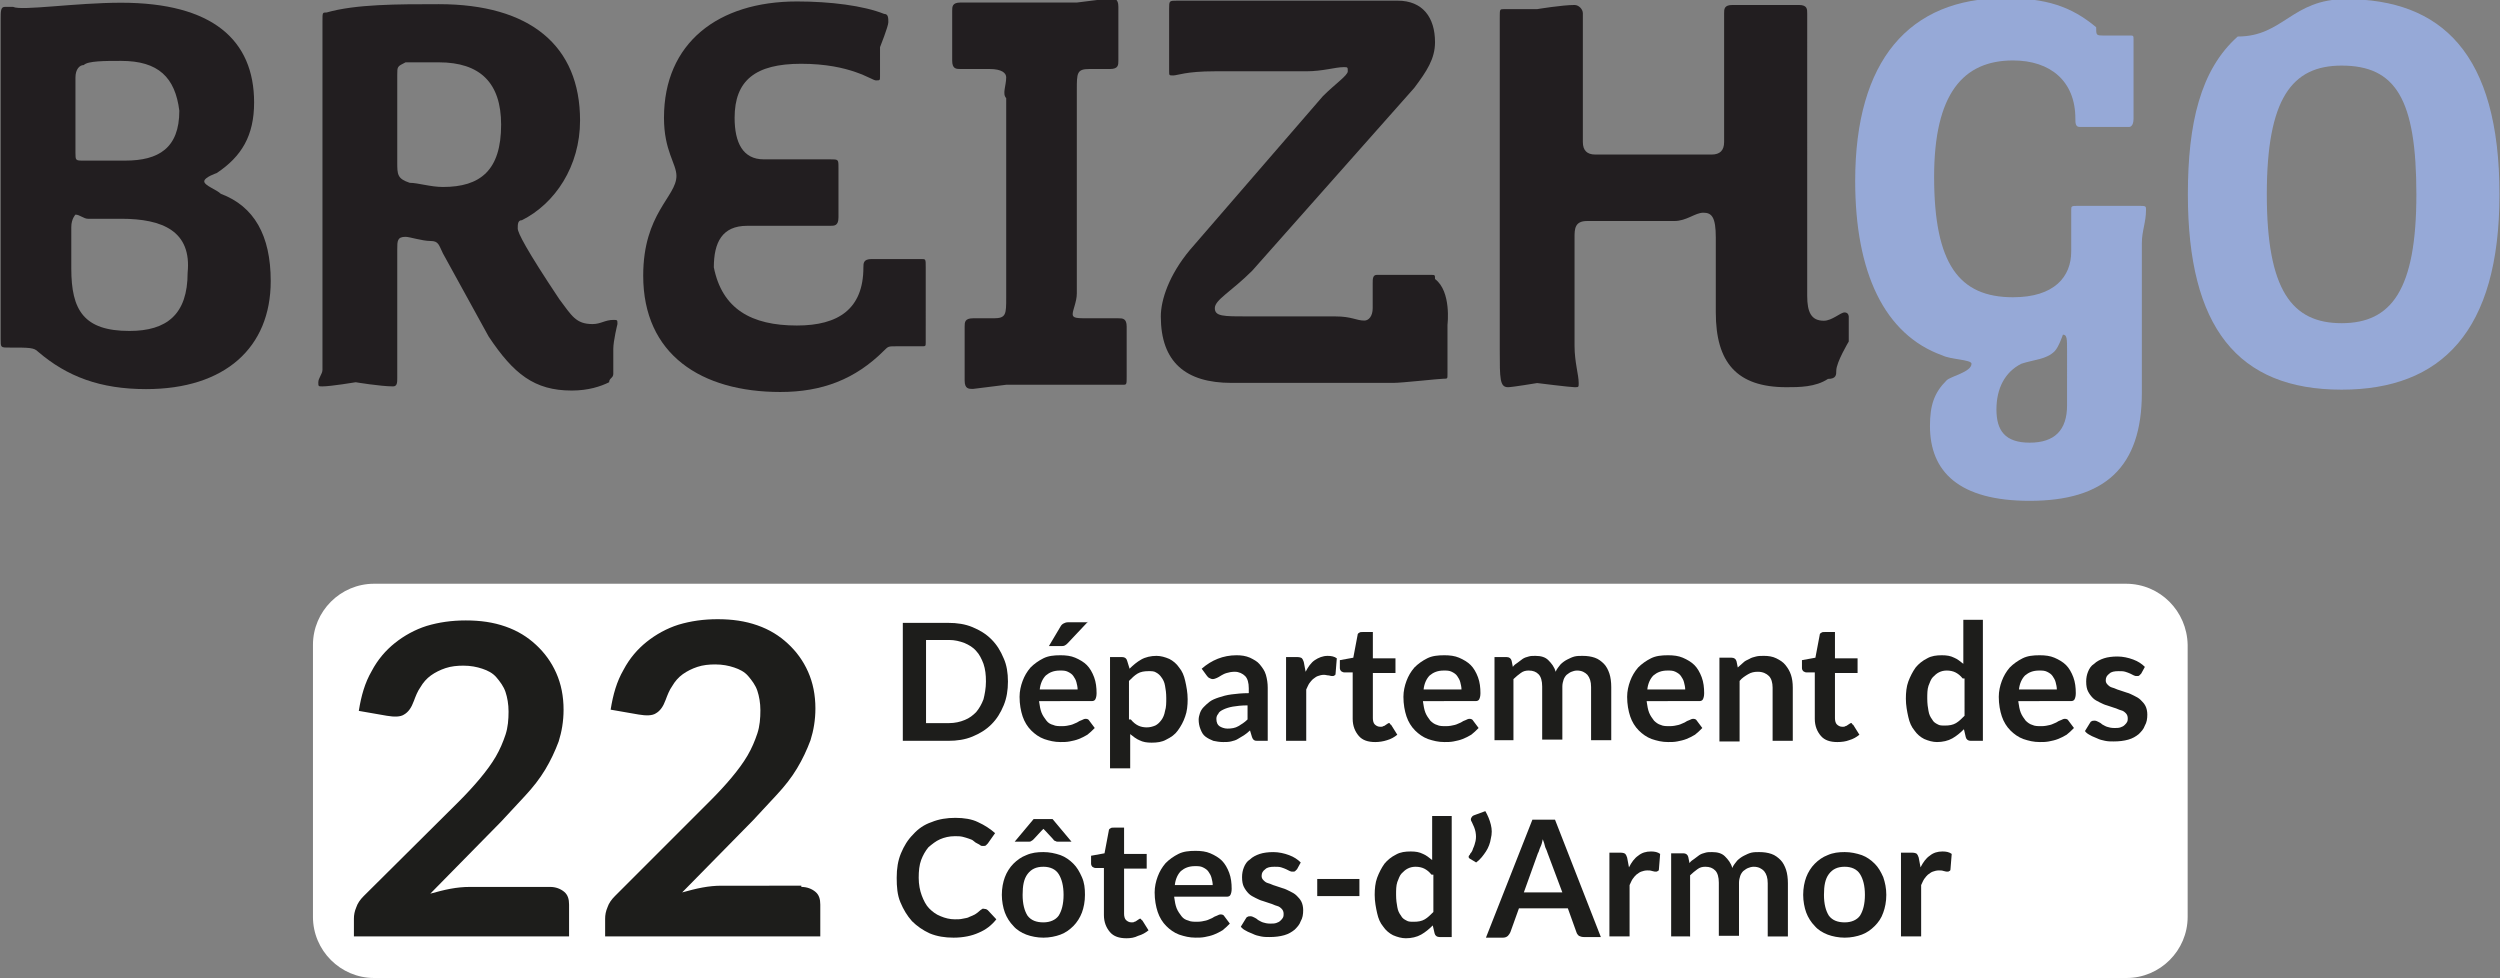
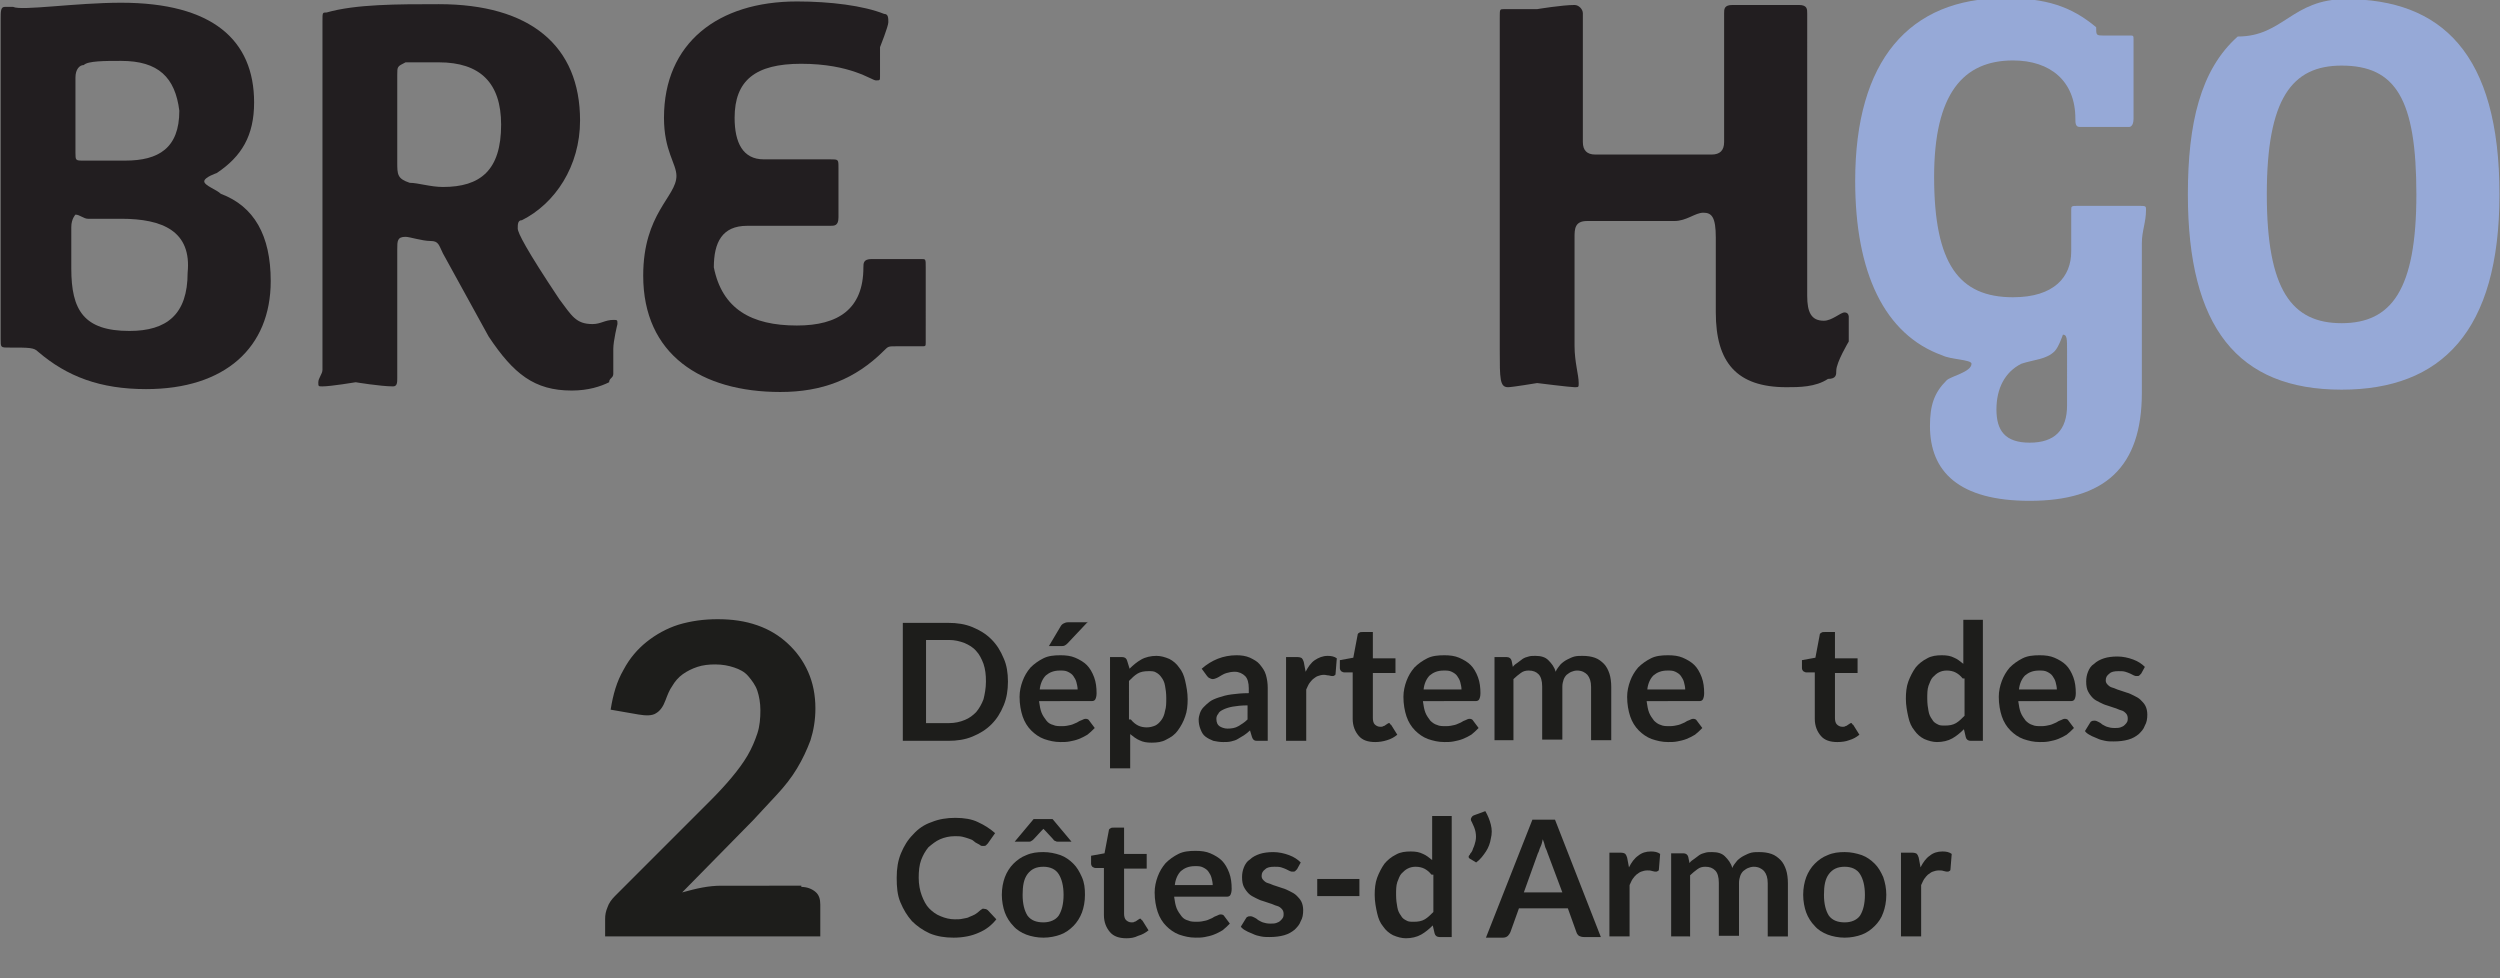
<svg xmlns="http://www.w3.org/2000/svg" version="1.1" id="Calque_1" x="0px" y="0px" viewBox="0 0 409 160" style="enable-background:new 0 0 409 160;" xml:space="preserve">
  <rect x="0" y="0" width="409" height="160" fill="#808080" stroke="none" />
  <style type="text/css">
	.st0{fill:#FFFFFF;}
	.st1{fill:#1D1D1B;}
	.st2{fill:#221E20;}
	.st3{fill:#96A9D7;}
</style>
  <g>
-     <path class="st0" d="M347.8,95.5H61.2c-5.5,0-10,4.5-10,10V150c0,5.5,4.5,10,10,10h286.7c5.5,0,10-4.5,10-10v-44.5   C357.8,100,353.4,95.5,347.8,95.5z" />
    <g id="_x32_2-Côtes-d_x27_Armor">
      <g>
        <path class="st1" d="M164.9,111.5c0,1.4-0.2,2.7-0.7,3.9c-0.5,1.2-1.1,2.2-2,3.1s-1.9,1.5-3.1,2c-1.2,0.5-2.5,0.7-4,0.7h-7.4     v-19.3h7.4c1.5,0,2.8,0.2,4,0.7c1.2,0.5,2.2,1.1,3.1,2s1.5,1.9,2,3.1C164.7,108.8,164.9,110.1,164.9,111.5z M161.3,111.5     c0-1.1-0.1-2-0.4-2.9c-0.3-0.8-0.7-1.6-1.2-2.1c-0.5-0.6-1.2-1-1.9-1.3c-0.8-0.3-1.6-0.5-2.5-0.5h-3.8v13.6h3.8     c0.9,0,1.8-0.2,2.5-0.5c0.8-0.3,1.4-0.8,1.9-1.3c0.5-0.6,0.9-1.3,1.2-2.1C161.1,113.6,161.3,112.6,161.3,111.5z" />
        <path class="st1" d="M170,114.8c0.1,0.7,0.2,1.3,0.4,1.8c0.2,0.5,0.5,0.9,0.8,1.3s0.7,0.6,1.1,0.7c0.4,0.2,0.9,0.2,1.5,0.2     c0.5,0,1-0.1,1.4-0.2c0.4-0.1,0.7-0.3,1-0.4c0.3-0.2,0.5-0.3,0.8-0.4c0.2-0.1,0.4-0.2,0.6-0.2c0.3,0,0.5,0.1,0.6,0.3l0.9,1.2     c-0.4,0.4-0.8,0.8-1.2,1.1c-0.5,0.3-0.9,0.5-1.4,0.7s-1,0.3-1.5,0.4s-1,0.1-1.5,0.1c-1,0-1.8-0.2-2.7-0.5     c-0.8-0.3-1.5-0.8-2.1-1.4s-1.1-1.4-1.4-2.3s-0.5-2-0.5-3.2c0-0.9,0.2-1.8,0.5-2.6c0.3-0.8,0.7-1.5,1.3-2.2     c0.6-0.6,1.3-1.1,2.1-1.5c0.8-0.4,1.7-0.5,2.8-0.5c0.9,0,1.7,0.1,2.4,0.4s1.4,0.7,1.9,1.2c0.5,0.5,0.9,1.2,1.2,2     c0.3,0.8,0.4,1.7,0.4,2.6c0,0.5-0.1,0.8-0.2,1s-0.3,0.3-0.6,0.3H170z M176.3,112.8c0-0.4-0.1-0.8-0.2-1.2c-0.1-0.4-0.3-0.7-0.5-1     s-0.5-0.5-0.9-0.7s-0.8-0.2-1.3-0.2c-1,0-1.7,0.3-2.3,0.8c-0.5,0.5-0.9,1.3-1,2.3H176.3z M178,101.7l-3.3,3.5     c-0.2,0.2-0.3,0.3-0.5,0.4c-0.2,0.1-0.4,0.1-0.6,0.1h-2l1.9-3.2c0.1-0.2,0.3-0.4,0.5-0.5s0.4-0.2,0.8-0.2H178z" />
        <path class="st1" d="M184.8,109.4c0.6-0.6,1.2-1.1,1.9-1.5c0.7-0.4,1.6-0.6,2.5-0.6c0.7,0,1.4,0.2,2.1,0.5     c0.6,0.3,1.2,0.8,1.6,1.4c0.5,0.6,0.8,1.3,1,2.2c0.2,0.9,0.4,1.9,0.4,3c0,1-0.1,2-0.4,2.8c-0.3,0.9-0.7,1.6-1.2,2.3     s-1.1,1.1-1.9,1.5c-0.7,0.4-1.5,0.5-2.4,0.5c-0.8,0-1.4-0.1-2-0.4c-0.5-0.2-1-0.6-1.5-1v5.6h-3.3v-18.2h2c0.4,0,0.7,0.2,0.8,0.6     L184.8,109.4z M185,117.7c0.4,0.5,0.8,0.8,1.2,1c0.4,0.2,0.9,0.3,1.4,0.3c0.5,0,0.9-0.1,1.4-0.3c0.4-0.2,0.7-0.5,1-0.9     c0.3-0.4,0.5-0.9,0.6-1.5c0.2-0.6,0.2-1.3,0.2-2.1c0-0.8-0.1-1.5-0.2-2c-0.1-0.6-0.3-1-0.6-1.4c-0.2-0.3-0.5-0.6-0.9-0.8     c-0.3-0.2-0.7-0.2-1.2-0.2c-0.7,0-1.3,0.1-1.8,0.4c-0.5,0.3-0.9,0.7-1.4,1.2V117.7z" />
        <path class="st1" d="M196.6,109.4c1.6-1.4,3.5-2.2,5.7-2.2c0.8,0,1.5,0.1,2.2,0.4c0.6,0.3,1.2,0.6,1.6,1.1s0.8,1,1,1.7     s0.3,1.4,0.3,2.1v8.7h-1.5c-0.3,0-0.6,0-0.7-0.1c-0.2-0.1-0.3-0.3-0.4-0.6l-0.3-1c-0.3,0.3-0.7,0.6-1,0.8s-0.7,0.4-1,0.6     s-0.7,0.3-1.1,0.4s-0.9,0.1-1.3,0.1c-0.6,0-1.1-0.1-1.6-0.2c-0.5-0.2-0.9-0.4-1.3-0.7c-0.4-0.3-0.6-0.7-0.8-1.2     c-0.2-0.5-0.3-1-0.3-1.6c0-0.3,0.1-0.7,0.2-1s0.3-0.7,0.6-1s0.6-0.6,1-0.9s0.9-0.5,1.5-0.7c0.6-0.2,1.3-0.4,2.1-0.5     c0.8-0.1,1.7-0.2,2.8-0.2v-0.8c0-0.9-0.2-1.6-0.6-2c-0.4-0.4-1-0.7-1.7-0.7c-0.5,0-1,0.1-1.3,0.2c-0.4,0.1-0.7,0.3-0.9,0.4     c-0.3,0.2-0.5,0.3-0.7,0.4c-0.2,0.1-0.5,0.2-0.7,0.2c-0.2,0-0.4-0.1-0.6-0.2c-0.2-0.1-0.3-0.3-0.4-0.4L196.6,109.4z M204.1,115.4     c-1,0-1.8,0.1-2.4,0.2s-1.2,0.3-1.6,0.5c-0.4,0.2-0.7,0.4-0.8,0.7c-0.2,0.2-0.3,0.5-0.3,0.8c0,0.6,0.2,1,0.5,1.2     c0.3,0.2,0.8,0.4,1.3,0.4c0.7,0,1.3-0.1,1.8-0.4s1-0.6,1.5-1.1V115.4z" />
        <path class="st1" d="M213.6,109.9c0.4-0.8,0.9-1.5,1.5-1.9s1.3-0.7,2.1-0.7c0.6,0,1.1,0.1,1.5,0.4l-0.2,2.5     c0,0.2-0.1,0.3-0.2,0.3c-0.1,0.1-0.2,0.1-0.3,0.1c-0.1,0-0.3,0-0.6-0.1c-0.3,0-0.5-0.1-0.8-0.1c-0.4,0-0.7,0.1-1,0.2     c-0.3,0.1-0.5,0.3-0.8,0.5c-0.2,0.2-0.4,0.4-0.6,0.7s-0.3,0.6-0.5,1v8.4h-3.3v-13.7h1.9c0.3,0,0.6,0.1,0.7,0.2     c0.1,0.1,0.2,0.3,0.3,0.6L213.6,109.9z" />
        <path class="st1" d="M225,121.4c-1.2,0-2.1-0.3-2.7-1s-1-1.6-1-2.8V110h-1.4c-0.2,0-0.3-0.1-0.5-0.2c-0.1-0.1-0.2-0.3-0.2-0.5     V108l2.2-0.4l0.7-3.7c0-0.2,0.1-0.3,0.3-0.4c0.1-0.1,0.3-0.1,0.5-0.1h1.7v4.3h3.7v2.4h-3.7v7.4c0,0.4,0.1,0.8,0.3,1     c0.2,0.2,0.5,0.4,0.9,0.4c0.2,0,0.4,0,0.5-0.1c0.1,0,0.3-0.1,0.4-0.2c0.1-0.1,0.2-0.1,0.3-0.2s0.2-0.1,0.2-0.1     c0.1,0,0.2,0,0.2,0.1s0.1,0.1,0.2,0.2l1,1.6c-0.5,0.4-1,0.7-1.7,0.9C226.3,121.3,225.6,121.4,225,121.4z" />
        <path class="st1" d="M232.8,114.8c0.1,0.7,0.2,1.3,0.4,1.8s0.5,0.9,0.8,1.3c0.3,0.3,0.7,0.6,1.1,0.7c0.4,0.2,0.9,0.2,1.5,0.2     c0.5,0,1-0.1,1.4-0.2s0.7-0.3,1-0.4c0.3-0.2,0.5-0.3,0.8-0.4c0.2-0.1,0.4-0.2,0.6-0.2c0.3,0,0.5,0.1,0.6,0.3l0.9,1.2     c-0.4,0.4-0.8,0.8-1.2,1.1c-0.5,0.3-0.9,0.5-1.4,0.7c-0.5,0.2-1,0.3-1.5,0.4c-0.5,0.1-1,0.1-1.5,0.1c-1,0-1.8-0.2-2.7-0.5     c-0.8-0.3-1.5-0.8-2.1-1.4c-0.6-0.6-1.1-1.4-1.4-2.3s-0.5-2-0.5-3.2c0-0.9,0.2-1.8,0.5-2.6c0.3-0.8,0.7-1.5,1.3-2.2     c0.6-0.6,1.3-1.1,2.1-1.5s1.7-0.5,2.8-0.5c0.9,0,1.7,0.1,2.4,0.4s1.4,0.7,1.9,1.2c0.5,0.5,0.9,1.2,1.2,2c0.3,0.8,0.4,1.7,0.4,2.6     c0,0.5-0.1,0.8-0.2,1c-0.1,0.2-0.3,0.3-0.6,0.3H232.8z M239.1,112.8c0-0.4-0.1-0.8-0.2-1.2s-0.3-0.7-0.5-1     c-0.2-0.3-0.5-0.5-0.9-0.7c-0.4-0.2-0.8-0.2-1.3-0.2c-1,0-1.7,0.3-2.3,0.8c-0.5,0.5-0.9,1.3-1,2.3H239.1z" />
        <path class="st1" d="M244.5,121.2v-13.7h2c0.4,0,0.7,0.2,0.8,0.6l0.2,1c0.2-0.3,0.5-0.5,0.8-0.7s0.5-0.4,0.8-0.6     c0.3-0.2,0.6-0.3,1-0.4c0.3-0.1,0.7-0.1,1.1-0.1c0.9,0,1.6,0.2,2.1,0.7s1,1.1,1.2,1.9c0.2-0.5,0.5-0.8,0.8-1.2     c0.3-0.3,0.7-0.6,1.1-0.8c0.4-0.2,0.8-0.4,1.2-0.5c0.4-0.1,0.9-0.1,1.3-0.1c0.8,0,1.4,0.1,2,0.3c0.6,0.2,1.1,0.6,1.5,1     c0.4,0.4,0.7,1,0.9,1.6c0.2,0.6,0.3,1.4,0.3,2.2v8.7h-3.3v-8.7c0-0.9-0.2-1.5-0.6-2c-0.4-0.4-0.9-0.7-1.7-0.7     c-0.3,0-0.7,0.1-0.9,0.2c-0.3,0.1-0.5,0.3-0.8,0.5c-0.2,0.2-0.4,0.5-0.5,0.8c-0.1,0.3-0.2,0.7-0.2,1.1v8.7h-3.3v-8.7     c0-0.9-0.2-1.6-0.6-2c-0.4-0.4-0.9-0.6-1.6-0.6c-0.5,0-0.9,0.1-1.3,0.4s-0.8,0.6-1.2,1v10H244.5z" />
        <path class="st1" d="M269.4,114.8c0.1,0.7,0.2,1.3,0.4,1.8s0.5,0.9,0.8,1.3c0.3,0.3,0.7,0.6,1.1,0.7c0.4,0.2,0.9,0.2,1.5,0.2     c0.5,0,1-0.1,1.4-0.2s0.7-0.3,1-0.4c0.3-0.2,0.5-0.3,0.8-0.4c0.2-0.1,0.4-0.2,0.6-0.2c0.3,0,0.5,0.1,0.6,0.3l0.9,1.2     c-0.4,0.4-0.8,0.8-1.2,1.1c-0.5,0.3-0.9,0.5-1.4,0.7c-0.5,0.2-1,0.3-1.5,0.4c-0.5,0.1-1,0.1-1.5,0.1c-1,0-1.8-0.2-2.7-0.5     c-0.8-0.3-1.5-0.8-2.1-1.4c-0.6-0.6-1.1-1.4-1.4-2.3s-0.5-2-0.5-3.2c0-0.9,0.2-1.8,0.5-2.6c0.3-0.8,0.7-1.5,1.3-2.2     c0.6-0.6,1.3-1.1,2.1-1.5s1.7-0.5,2.8-0.5c0.9,0,1.7,0.1,2.4,0.4s1.4,0.7,1.9,1.2c0.5,0.5,0.9,1.2,1.2,2c0.3,0.8,0.4,1.7,0.4,2.6     c0,0.5-0.1,0.8-0.2,1c-0.1,0.2-0.3,0.3-0.6,0.3H269.4z M275.7,112.8c0-0.4-0.1-0.8-0.2-1.2s-0.3-0.7-0.5-1     c-0.2-0.3-0.5-0.5-0.9-0.7c-0.4-0.2-0.8-0.2-1.3-0.2c-1,0-1.7,0.3-2.3,0.8c-0.5,0.5-0.9,1.3-1,2.3H275.7z" />
-         <path class="st1" d="M284.3,109.2c0.3-0.3,0.6-0.5,0.9-0.8s0.6-0.4,1-0.6c0.3-0.2,0.7-0.3,1.1-0.4c0.4-0.1,0.8-0.1,1.3-0.1     c0.7,0,1.4,0.1,2,0.4s1.1,0.6,1.5,1.1s0.7,1,0.9,1.6s0.3,1.3,0.3,2.1v8.7h-3.3v-8.7c0-0.8-0.2-1.5-0.6-1.9s-1-0.7-1.8-0.7     c-0.6,0-1.1,0.1-1.6,0.4c-0.5,0.3-1,0.6-1.4,1.1v9.9h-3.3v-13.7h2c0.4,0,0.7,0.2,0.8,0.6L284.3,109.2z" />
        <path class="st1" d="M300.6,121.4c-1.2,0-2.1-0.3-2.7-1s-1-1.6-1-2.8V110h-1.4c-0.2,0-0.3-0.1-0.5-0.2c-0.1-0.1-0.2-0.3-0.2-0.5     V108l2.2-0.4l0.7-3.7c0-0.2,0.1-0.3,0.3-0.4c0.1-0.1,0.3-0.1,0.5-0.1h1.7v4.3h3.7v2.4h-3.7v7.4c0,0.4,0.1,0.8,0.3,1     c0.2,0.2,0.5,0.4,0.9,0.4c0.2,0,0.4,0,0.5-0.1c0.1,0,0.3-0.1,0.4-0.2c0.1-0.1,0.2-0.1,0.3-0.2s0.2-0.1,0.2-0.1     c0.1,0,0.2,0,0.2,0.1s0.1,0.1,0.2,0.2l1,1.6c-0.5,0.4-1,0.7-1.7,0.9C302,121.3,301.3,121.4,300.6,121.4z" />
        <path class="st1" d="M324.4,101.3v19.9h-2c-0.4,0-0.7-0.2-0.8-0.6l-0.3-1.3c-0.6,0.6-1.2,1.1-1.9,1.5c-0.7,0.4-1.6,0.6-2.5,0.6     c-0.7,0-1.4-0.2-2.1-0.5c-0.6-0.3-1.2-0.8-1.6-1.4c-0.5-0.6-0.8-1.3-1-2.2s-0.4-1.9-0.4-3c0-1,0.1-2,0.4-2.8s0.7-1.6,1.2-2.3     c0.5-0.6,1.1-1.1,1.9-1.5c0.7-0.4,1.5-0.5,2.4-0.5c0.8,0,1.4,0.1,2,0.4c0.5,0.2,1,0.6,1.5,1v-7.2H324.4z M321.1,111     c-0.4-0.5-0.8-0.8-1.2-1c-0.4-0.2-0.9-0.3-1.4-0.3c-0.5,0-0.9,0.1-1.3,0.3c-0.4,0.2-0.7,0.5-1,0.8s-0.5,0.9-0.7,1.4     c-0.2,0.6-0.2,1.3-0.2,2.1c0,0.8,0.1,1.5,0.2,2c0.1,0.6,0.3,1,0.6,1.4c0.2,0.4,0.5,0.6,0.9,0.8c0.3,0.2,0.7,0.2,1.2,0.2     c0.7,0,1.3-0.1,1.8-0.4s0.9-0.7,1.4-1.2V111z" />
        <path class="st1" d="M330.2,114.8c0.1,0.7,0.2,1.3,0.4,1.8s0.5,0.9,0.8,1.3c0.3,0.3,0.7,0.6,1.1,0.7c0.4,0.2,0.9,0.2,1.5,0.2     c0.5,0,1-0.1,1.4-0.2s0.7-0.3,1-0.4c0.3-0.2,0.5-0.3,0.8-0.4c0.2-0.1,0.4-0.2,0.6-0.2c0.3,0,0.5,0.1,0.6,0.3l0.9,1.2     c-0.4,0.4-0.8,0.8-1.2,1.1c-0.5,0.3-0.9,0.5-1.4,0.7c-0.5,0.2-1,0.3-1.5,0.4c-0.5,0.1-1,0.1-1.5,0.1c-1,0-1.8-0.2-2.7-0.5     c-0.8-0.3-1.5-0.8-2.1-1.4c-0.6-0.6-1.1-1.4-1.4-2.3s-0.5-2-0.5-3.2c0-0.9,0.2-1.8,0.5-2.6c0.3-0.8,0.7-1.5,1.3-2.2     c0.6-0.6,1.3-1.1,2.1-1.5s1.7-0.5,2.8-0.5c0.9,0,1.7,0.1,2.4,0.4s1.4,0.7,1.9,1.2c0.5,0.5,0.9,1.2,1.2,2c0.3,0.8,0.4,1.7,0.4,2.6     c0,0.5-0.1,0.8-0.2,1c-0.1,0.2-0.3,0.3-0.6,0.3H330.2z M336.5,112.8c0-0.4-0.1-0.8-0.2-1.2s-0.3-0.7-0.5-1     c-0.2-0.3-0.5-0.5-0.9-0.7c-0.4-0.2-0.8-0.2-1.3-0.2c-1,0-1.7,0.3-2.3,0.8c-0.5,0.5-0.9,1.3-1,2.3H336.5z" />
        <path class="st1" d="M350.3,110.2c-0.1,0.1-0.2,0.2-0.3,0.3c-0.1,0.1-0.2,0.1-0.4,0.1c-0.2,0-0.3,0-0.5-0.1s-0.4-0.2-0.6-0.3     c-0.2-0.1-0.5-0.2-0.8-0.3s-0.7-0.1-1.1-0.1c-0.7,0-1.2,0.1-1.5,0.4c-0.4,0.3-0.6,0.6-0.6,1.1c0,0.3,0.1,0.5,0.3,0.7     c0.2,0.2,0.4,0.4,0.8,0.5s0.7,0.3,1.1,0.4c0.4,0.1,0.8,0.3,1.2,0.4s0.8,0.3,1.2,0.5c0.4,0.2,0.8,0.4,1.1,0.7     c0.3,0.3,0.6,0.6,0.8,1c0.2,0.4,0.3,0.9,0.3,1.4c0,0.7-0.1,1.3-0.4,1.8c-0.2,0.6-0.6,1-1,1.4c-0.5,0.4-1,0.7-1.7,0.9     c-0.7,0.2-1.5,0.3-2.4,0.3c-0.5,0-0.9,0-1.4-0.1c-0.5-0.1-0.9-0.2-1.3-0.4c-0.4-0.2-0.8-0.3-1.1-0.5c-0.4-0.2-0.7-0.4-0.9-0.7     l0.8-1.3c0.1-0.2,0.2-0.3,0.3-0.3c0.1-0.1,0.3-0.1,0.5-0.1s0.4,0.1,0.6,0.2c0.2,0.1,0.4,0.2,0.6,0.4c0.2,0.1,0.5,0.3,0.8,0.4     c0.3,0.1,0.7,0.2,1.2,0.2c0.4,0,0.7,0,1-0.1c0.3-0.1,0.5-0.2,0.7-0.4c0.2-0.2,0.3-0.3,0.4-0.5c0.1-0.2,0.1-0.4,0.1-0.6     c0-0.3-0.1-0.6-0.3-0.8c-0.2-0.2-0.4-0.4-0.8-0.5s-0.7-0.3-1.1-0.4s-0.8-0.3-1.2-0.4c-0.4-0.1-0.8-0.3-1.2-0.5     c-0.4-0.2-0.8-0.4-1.1-0.7s-0.6-0.7-0.8-1.1c-0.2-0.4-0.3-0.9-0.3-1.6c0-0.6,0.1-1.1,0.3-1.6c0.2-0.5,0.5-1,1-1.3     c0.4-0.4,1-0.7,1.6-0.9c0.6-0.2,1.4-0.3,2.2-0.3c0.9,0,1.8,0.2,2.6,0.5c0.8,0.3,1.4,0.7,1.9,1.2L350.3,110.2z" />
        <path class="st1" d="M161.1,148.7c0.2,0,0.4,0.1,0.5,0.2l1.4,1.5c-0.8,1-1.7,1.7-2.9,2.2c-1.1,0.5-2.5,0.8-4.1,0.8     c-1.4,0-2.7-0.2-3.9-0.7c-1.1-0.5-2.1-1.2-2.9-2c-0.8-0.9-1.4-1.9-1.9-3.1s-0.6-2.5-0.6-4c0-1.5,0.2-2.8,0.7-4     c0.5-1.2,1.1-2.2,2-3.1c0.8-0.9,1.8-1.6,3-2c1.2-0.5,2.5-0.7,3.9-0.7c1.4,0,2.7,0.2,3.7,0.7c1.1,0.5,2,1.1,2.8,1.8l-1.2,1.7     c-0.1,0.1-0.2,0.2-0.3,0.3s-0.3,0.1-0.5,0.1c-0.1,0-0.3,0-0.4-0.1c-0.1-0.1-0.3-0.2-0.5-0.3s-0.4-0.2-0.6-0.4s-0.5-0.3-0.8-0.4     c-0.3-0.1-0.6-0.2-1-0.3c-0.4-0.1-0.8-0.1-1.3-0.1c-0.9,0-1.7,0.2-2.4,0.5s-1.3,0.8-1.9,1.3c-0.5,0.6-0.9,1.3-1.2,2.1     s-0.4,1.8-0.4,2.9c0,1.1,0.2,2.1,0.5,2.9c0.3,0.8,0.7,1.6,1.2,2.1s1.1,1,1.9,1.3c0.7,0.3,1.5,0.5,2.3,0.5c0.5,0,0.9,0,1.3-0.1     c0.4-0.1,0.8-0.1,1.1-0.3c0.3-0.1,0.7-0.3,0.9-0.4c0.3-0.2,0.6-0.4,0.9-0.7c0.1-0.1,0.2-0.1,0.3-0.2S160.9,148.7,161.1,148.7z" />
        <path class="st1" d="M170.7,139.4c1,0,1.9,0.2,2.8,0.5c0.8,0.3,1.5,0.8,2.1,1.4c0.6,0.6,1,1.3,1.4,2.2s0.5,1.8,0.5,2.9     c0,1.1-0.2,2.1-0.5,2.9s-0.8,1.6-1.4,2.2c-0.6,0.6-1.3,1.1-2.1,1.4c-0.8,0.3-1.8,0.5-2.8,0.5c-1,0-2-0.2-2.8-0.5     c-0.8-0.3-1.6-0.8-2.1-1.4c-0.6-0.6-1.1-1.4-1.4-2.2s-0.5-1.9-0.5-2.9c0-1.1,0.2-2.1,0.5-2.9s0.8-1.6,1.4-2.2     c0.6-0.6,1.3-1.1,2.1-1.4C168.8,139.5,169.7,139.4,170.7,139.4z M175.3,137.7h-2.2c-0.1,0-0.3,0-0.4-0.1c-0.1,0-0.3-0.1-0.4-0.3     l-1.3-1.4c-0.1-0.1-0.2-0.2-0.3-0.3c-0.1,0.1-0.2,0.2-0.3,0.3l-1.3,1.4c-0.1,0.1-0.2,0.2-0.4,0.3c-0.1,0.1-0.3,0.1-0.4,0.1h-2.3     l3.1-3.7h3.1L175.3,137.7z M170.7,150.9c1.1,0,2-0.4,2.5-1.1c0.5-0.8,0.8-1.9,0.8-3.4c0-1.5-0.3-2.6-0.8-3.4s-1.4-1.2-2.5-1.2     c-1.2,0-2,0.4-2.6,1.2c-0.6,0.8-0.8,1.9-0.8,3.4c0,1.5,0.3,2.6,0.8,3.4C168.7,150.6,169.6,150.9,170.7,150.9z" />
        <path class="st1" d="M184.3,153.5c-1.2,0-2.1-0.3-2.7-1c-0.6-0.7-1-1.6-1-2.8V142h-1.4c-0.2,0-0.3-0.1-0.5-0.2     c-0.1-0.1-0.2-0.3-0.2-0.5V140l2.2-0.4l0.7-3.7c0-0.2,0.1-0.3,0.3-0.4c0.1-0.1,0.3-0.1,0.5-0.1h1.7v4.3h3.7v2.4h-3.7v7.4     c0,0.4,0.1,0.8,0.3,1c0.2,0.2,0.5,0.4,0.9,0.4c0.2,0,0.4,0,0.5-0.1c0.1,0,0.3-0.1,0.4-0.2c0.1-0.1,0.2-0.1,0.3-0.2     s0.2-0.1,0.2-0.1c0.1,0,0.2,0,0.2,0.1s0.1,0.1,0.2,0.2l1,1.6c-0.5,0.4-1,0.7-1.7,0.9C185.6,153.4,185,153.5,184.3,153.5z" />
        <path class="st1" d="M192.1,146.8c0.1,0.7,0.2,1.3,0.4,1.8c0.2,0.5,0.5,0.9,0.8,1.3s0.7,0.6,1.1,0.7c0.4,0.2,0.9,0.2,1.5,0.2     c0.5,0,1-0.1,1.4-0.2c0.4-0.1,0.7-0.3,1-0.4c0.3-0.2,0.5-0.3,0.8-0.4c0.2-0.1,0.4-0.2,0.6-0.2c0.3,0,0.5,0.1,0.6,0.3l0.9,1.2     c-0.4,0.4-0.8,0.8-1.2,1.1c-0.5,0.3-0.9,0.5-1.4,0.7s-1,0.3-1.5,0.4s-1,0.1-1.5,0.1c-1,0-1.8-0.2-2.7-0.5     c-0.8-0.3-1.5-0.8-2.1-1.4s-1.1-1.4-1.4-2.3s-0.5-2-0.5-3.2c0-0.9,0.2-1.8,0.5-2.6c0.3-0.8,0.7-1.5,1.3-2.2     c0.6-0.6,1.3-1.1,2.1-1.5c0.8-0.4,1.7-0.5,2.8-0.5c0.9,0,1.7,0.1,2.4,0.4s1.4,0.7,1.9,1.2c0.5,0.5,0.9,1.2,1.2,2     c0.3,0.8,0.4,1.7,0.4,2.6c0,0.5-0.1,0.8-0.2,1s-0.3,0.3-0.6,0.3H192.1z M198.4,144.8c0-0.4-0.1-0.8-0.2-1.2     c-0.1-0.4-0.3-0.7-0.5-1s-0.5-0.5-0.9-0.7s-0.8-0.2-1.3-0.2c-1,0-1.7,0.3-2.3,0.8c-0.5,0.5-0.9,1.3-1,2.3H198.4z" />
        <path class="st1" d="M212.2,142.2c-0.1,0.1-0.2,0.2-0.3,0.3c-0.1,0.1-0.2,0.1-0.4,0.1c-0.2,0-0.3,0-0.5-0.1s-0.4-0.2-0.6-0.3     c-0.2-0.1-0.5-0.2-0.8-0.3c-0.3-0.1-0.7-0.1-1.1-0.1c-0.7,0-1.2,0.1-1.5,0.4c-0.4,0.3-0.6,0.6-0.6,1.1c0,0.3,0.1,0.5,0.3,0.7     c0.2,0.2,0.4,0.4,0.8,0.5s0.7,0.3,1.1,0.4c0.4,0.1,0.8,0.3,1.2,0.4c0.4,0.1,0.8,0.3,1.2,0.5c0.4,0.2,0.8,0.4,1.1,0.7     c0.3,0.3,0.6,0.6,0.8,1c0.2,0.4,0.3,0.9,0.3,1.4c0,0.7-0.1,1.3-0.4,1.8c-0.2,0.6-0.6,1-1,1.4c-0.5,0.4-1,0.7-1.7,0.9     c-0.7,0.2-1.5,0.3-2.4,0.3c-0.5,0-0.9,0-1.4-0.1s-0.9-0.2-1.3-0.4c-0.4-0.2-0.8-0.3-1.1-0.5c-0.4-0.2-0.7-0.4-0.9-0.7l0.8-1.3     c0.1-0.2,0.2-0.3,0.3-0.3c0.1-0.1,0.3-0.1,0.5-0.1s0.4,0.1,0.6,0.2c0.2,0.1,0.4,0.2,0.6,0.4c0.2,0.1,0.5,0.3,0.8,0.4     c0.3,0.1,0.7,0.2,1.2,0.2c0.4,0,0.7,0,1-0.1s0.5-0.2,0.7-0.4c0.2-0.2,0.3-0.3,0.4-0.5s0.1-0.4,0.1-0.6c0-0.3-0.1-0.6-0.3-0.8     s-0.4-0.4-0.8-0.5s-0.7-0.3-1.1-0.4s-0.8-0.3-1.2-0.4c-0.4-0.1-0.8-0.3-1.2-0.5c-0.4-0.2-0.8-0.4-1.1-0.7s-0.6-0.7-0.8-1.1     c-0.2-0.4-0.3-0.9-0.3-1.6c0-0.6,0.1-1.1,0.3-1.6c0.2-0.5,0.5-1,1-1.3c0.4-0.4,1-0.7,1.6-0.9c0.6-0.2,1.4-0.3,2.2-0.3     c0.9,0,1.8,0.2,2.6,0.5c0.8,0.3,1.4,0.7,1.9,1.2L212.2,142.2z" />
        <path class="st1" d="M215.5,143.8h6.9v2.8h-6.9V143.8z" />
        <path class="st1" d="M237.5,133.4v19.9h-2c-0.4,0-0.7-0.2-0.8-0.6l-0.3-1.3c-0.6,0.6-1.2,1.1-1.9,1.5c-0.7,0.4-1.6,0.6-2.5,0.6     c-0.7,0-1.4-0.2-2.1-0.5c-0.6-0.3-1.2-0.8-1.6-1.4c-0.5-0.6-0.8-1.3-1-2.2s-0.4-1.9-0.4-3c0-1,0.1-2,0.4-2.8s0.7-1.6,1.2-2.3     c0.5-0.6,1.1-1.1,1.9-1.5c0.7-0.4,1.5-0.5,2.4-0.5c0.8,0,1.4,0.1,2,0.4c0.5,0.2,1,0.6,1.5,1v-7.2H237.5z M234.2,143.1     c-0.4-0.5-0.8-0.8-1.2-1c-0.4-0.2-0.9-0.3-1.4-0.3c-0.5,0-0.9,0.1-1.3,0.3c-0.4,0.2-0.7,0.5-1,0.8s-0.5,0.9-0.7,1.4     c-0.2,0.6-0.2,1.3-0.2,2.1c0,0.8,0.1,1.5,0.2,2c0.1,0.6,0.3,1,0.6,1.4c0.2,0.4,0.5,0.6,0.9,0.8c0.3,0.2,0.7,0.2,1.2,0.2     c0.7,0,1.3-0.1,1.8-0.4s0.9-0.7,1.4-1.2V143.1z" />
        <path class="st1" d="M243,132.7c0.4,0.7,0.7,1.4,0.9,2.2s0.2,1.5,0,2.3c-0.1,0.7-0.4,1.5-0.8,2.1s-0.9,1.3-1.6,1.8l-1-0.6     c-0.1-0.1-0.2-0.1-0.2-0.2c0-0.1-0.1-0.2,0-0.2c0-0.1,0-0.1,0.1-0.2s0.1-0.1,0.1-0.2c0.2-0.2,0.4-0.5,0.5-0.9     c0.2-0.4,0.3-0.8,0.4-1.2c0.1-0.5,0.1-0.9,0-1.5c-0.1-0.5-0.3-1-0.6-1.6c-0.2-0.3-0.2-0.5-0.1-0.7c0.1-0.2,0.2-0.3,0.4-0.4     L243,132.7z" />
        <path class="st1" d="M261.9,153.3h-2.8c-0.3,0-0.6-0.1-0.8-0.2c-0.2-0.2-0.3-0.3-0.4-0.6l-1.4-3.9h-8l-1.4,3.9     c-0.1,0.2-0.2,0.4-0.4,0.6c-0.2,0.2-0.5,0.3-0.8,0.3h-2.8l7.6-19.3h3.7L261.9,153.3z M255.6,146l-2.4-6.4c-0.1-0.3-0.2-0.6-0.4-1     c-0.1-0.4-0.2-0.8-0.4-1.3c-0.1,0.5-0.2,0.9-0.4,1.3s-0.2,0.7-0.4,1l-2.3,6.4H255.6z" />
        <path class="st1" d="M266.5,141.9c0.4-0.8,0.9-1.5,1.5-1.9c0.6-0.5,1.3-0.7,2.1-0.7c0.6,0,1.1,0.1,1.5,0.4l-0.2,2.5     c0,0.2-0.1,0.3-0.2,0.3c-0.1,0.1-0.2,0.1-0.3,0.1c-0.1,0-0.3,0-0.6-0.1s-0.5-0.1-0.8-0.1c-0.4,0-0.7,0.1-1,0.2     c-0.3,0.1-0.5,0.3-0.8,0.5c-0.2,0.2-0.4,0.4-0.6,0.7s-0.3,0.6-0.5,1v8.4h-3.3v-13.7h1.9c0.3,0,0.6,0.1,0.7,0.2     c0.1,0.1,0.2,0.3,0.3,0.6L266.5,141.9z" />
        <path class="st1" d="M273.4,153.3v-13.7h2c0.4,0,0.7,0.2,0.8,0.6l0.2,1c0.2-0.3,0.5-0.5,0.8-0.7s0.5-0.4,0.8-0.6     c0.3-0.2,0.6-0.3,1-0.4c0.3-0.1,0.7-0.1,1.1-0.1c0.9,0,1.6,0.2,2.1,0.7s1,1.1,1.2,1.9c0.2-0.5,0.5-0.8,0.8-1.2     c0.3-0.3,0.7-0.6,1.1-0.8c0.4-0.2,0.8-0.4,1.2-0.5c0.4-0.1,0.9-0.1,1.3-0.1c0.8,0,1.4,0.1,2,0.3c0.6,0.2,1.1,0.6,1.5,1     c0.4,0.4,0.7,1,0.9,1.6c0.2,0.6,0.3,1.4,0.3,2.2v8.7h-3.3v-8.7c0-0.9-0.2-1.5-0.6-2c-0.4-0.4-0.9-0.7-1.7-0.7     c-0.3,0-0.7,0.1-0.9,0.2c-0.3,0.1-0.5,0.3-0.8,0.5c-0.2,0.2-0.4,0.5-0.5,0.8c-0.1,0.3-0.2,0.7-0.2,1.1v8.7h-3.3v-8.7     c0-0.9-0.2-1.6-0.6-2c-0.4-0.4-0.9-0.6-1.6-0.6c-0.5,0-0.9,0.1-1.3,0.4s-0.8,0.6-1.2,1v10H273.4z" />
        <path class="st1" d="M301.8,139.4c1,0,1.9,0.2,2.8,0.5c0.8,0.3,1.5,0.8,2.1,1.4c0.6,0.6,1,1.3,1.4,2.2c0.3,0.9,0.5,1.8,0.5,2.9     c0,1.1-0.2,2.1-0.5,2.9c-0.3,0.9-0.8,1.6-1.4,2.2c-0.6,0.6-1.3,1.1-2.1,1.4c-0.8,0.3-1.8,0.5-2.8,0.5c-1,0-2-0.2-2.8-0.5     c-0.8-0.3-1.6-0.8-2.1-1.4c-0.6-0.6-1.1-1.4-1.4-2.2s-0.5-1.9-0.5-2.9c0-1.1,0.2-2.1,0.5-2.9s0.8-1.6,1.4-2.2     c0.6-0.6,1.3-1.1,2.1-1.4C299.9,139.5,300.8,139.4,301.8,139.4z M301.8,150.9c1.1,0,2-0.4,2.5-1.1c0.5-0.8,0.8-1.9,0.8-3.4     c0-1.5-0.3-2.6-0.8-3.4s-1.4-1.2-2.5-1.2c-1.2,0-2,0.4-2.6,1.2c-0.6,0.8-0.8,1.9-0.8,3.4c0,1.5,0.3,2.6,0.8,3.4     C299.8,150.6,300.7,150.9,301.8,150.9z" />
        <path class="st1" d="M314.2,141.9c0.4-0.8,0.9-1.5,1.5-1.9c0.6-0.5,1.3-0.7,2.1-0.7c0.6,0,1.1,0.1,1.5,0.4l-0.2,2.5     c0,0.2-0.1,0.3-0.2,0.3c-0.1,0.1-0.2,0.1-0.3,0.1c-0.1,0-0.3,0-0.6-0.1s-0.5-0.1-0.8-0.1c-0.4,0-0.7,0.1-1,0.2     c-0.3,0.1-0.5,0.3-0.8,0.5c-0.2,0.2-0.4,0.4-0.6,0.7s-0.3,0.6-0.5,1v8.4h-3.3v-13.7h1.9c0.3,0,0.6,0.1,0.7,0.2     c0.1,0.1,0.2,0.3,0.3,0.6L314.2,141.9z" />
      </g>
      <g>
-         <path class="st1" d="M90,145.1c0.9,0,1.7,0.3,2.3,0.8c0.6,0.5,0.8,1.2,0.8,2.1v5.2H57.9v-2.9c0-0.6,0.1-1.2,0.4-1.9     c0.2-0.6,0.6-1.2,1.2-1.8L75,131.2c1.3-1.3,2.5-2.6,3.5-3.8c1-1.2,1.9-2.4,2.6-3.6c0.7-1.2,1.2-2.4,1.6-3.6     c0.4-1.2,0.5-2.5,0.5-3.8c0-1.2-0.2-2.3-0.5-3.2s-0.9-1.7-1.5-2.4s-1.4-1.1-2.3-1.4s-1.9-0.5-3.1-0.5c-1,0-2,0.1-2.9,0.4     s-1.7,0.7-2.4,1.2c-0.7,0.5-1.3,1.2-1.7,1.9c-0.5,0.7-0.8,1.5-1.1,2.3c-0.4,1.1-0.9,1.8-1.6,2.2c-0.6,0.4-1.6,0.4-2.8,0.2     l-4.6-0.8c0.4-2.5,1-4.6,2.1-6.5c1-1.9,2.3-3.4,3.8-4.6c1.5-1.2,3.3-2.2,5.2-2.8c2-0.6,4.1-0.9,6.4-0.9c2.4,0,4.5,0.3,6.5,1     c2,0.7,3.6,1.7,5,3c1.4,1.3,2.5,2.8,3.3,4.6c0.8,1.8,1.2,3.8,1.2,6c0,1.9-0.3,3.6-0.8,5.2c-0.6,1.6-1.3,3.1-2.2,4.6     c-0.9,1.5-2,2.9-3.3,4.3c-1.3,1.4-2.6,2.8-3.9,4.2l-11.6,11.8c1.1-0.3,2.2-0.6,3.3-0.8c1.1-0.2,2.1-0.3,3.1-0.3H90z" />
        <path class="st1" d="M131.1,145.1c0.9,0,1.7,0.3,2.3,0.8c0.6,0.5,0.8,1.2,0.8,2.1v5.2H99v-2.9c0-0.6,0.1-1.2,0.4-1.9     c0.2-0.6,0.6-1.2,1.2-1.8l15.6-15.6c1.3-1.3,2.5-2.6,3.5-3.8c1-1.2,1.9-2.4,2.6-3.6c0.7-1.2,1.2-2.4,1.6-3.6     c0.4-1.2,0.5-2.5,0.5-3.8c0-1.2-0.2-2.3-0.5-3.2s-0.9-1.7-1.5-2.4s-1.4-1.1-2.3-1.4s-1.9-0.5-3.1-0.5c-1,0-2,0.1-2.9,0.4     s-1.7,0.7-2.4,1.2c-0.7,0.5-1.3,1.2-1.7,1.9c-0.5,0.7-0.8,1.5-1.1,2.3c-0.4,1.1-0.9,1.8-1.6,2.2c-0.6,0.4-1.6,0.4-2.8,0.2     l-4.6-0.8c0.4-2.5,1-4.6,2.1-6.5c1-1.9,2.3-3.4,3.8-4.6c1.5-1.2,3.3-2.2,5.2-2.8c2-0.6,4.1-0.9,6.4-0.9c2.4,0,4.5,0.3,6.5,1     c2,0.7,3.6,1.7,5,3c1.4,1.3,2.5,2.8,3.3,4.6c0.8,1.8,1.2,3.8,1.2,6c0,1.9-0.3,3.6-0.8,5.2c-0.6,1.6-1.3,3.1-2.2,4.6     c-0.9,1.5-2,2.9-3.3,4.3c-1.3,1.4-2.6,2.8-3.9,4.2l-11.6,11.8c1.1-0.3,2.2-0.6,3.3-0.8c1.1-0.2,2.1-0.3,3.1-0.3H131.1z" />
      </g>
    </g>
    <g id="Breizhgo" transform="matrix(1.333,0,0,-1.333,282.295,1058.628)">
      <g id="g586_00000023991333676907742370000015723197781289559425_" transform="matrix(5.099,0,0,5.099,-193.845,762.221)">
        <path id="path588_00000044875962881953963290000011248228844333665446_" class="st2" d="M-0.6,1h-0.8c-0.1,0-0.2,0.1-0.3,0.1     c0,0-0.1-0.1-0.1-0.3v-1c0-1,0.3-1.5,1.4-1.5c0.9,0,1.4,0.4,1.4,1.4C1.1,0.7,0.4,1-0.6,1 M-0.6,4.8c-0.4,0-0.8,0-0.9-0.1     c-0.1,0-0.2-0.1-0.2-0.3V2.6c0-0.2,0-0.2,0.2-0.2h1c0.8,0,1.3,0.3,1.3,1.2C0.7,4.4,0.3,4.8-0.6,4.8 M0-3.1     c-1.1,0-1.9,0.3-2.6,0.9c-0.1,0.1-0.2,0.1-0.7,0.1c-0.2,0-0.2,0-0.2,0.2v7.7c0,0.2,0,0.3,0.1,0.3c0,0,0.1,0,0.2,0     C-3,6-1.7,6.2-0.6,6.2c2.2,0,3.2-0.9,3.2-2.4c0-0.8-0.3-1.3-0.9-1.7C1.7,2.1,1.4,2,1.4,1.9c0-0.1,0.3-0.2,0.4-0.3     C2.6,1.3,3,0.6,3-0.5C3-2.1,1.9-3.1,0-3.1" />
      </g>
      <g id="g590_00000050621741286053383280000009276270699400259751_" transform="matrix(5.099,0,0,5.099,-147.722,784.99)">
        <path id="path592_00000162335124107790239710000001518781815369784249_" class="st2" d="M-2,0.3c-0.4,0-0.6,0-0.8,0     C-3,0.2-3,0.2-3,0c0-0.2,0-0.5,0-0.8v-1.3c0-0.3,0-0.4,0.3-0.5c0.2,0,0.5-0.1,0.8-0.1c0.9,0,1.4,0.4,1.4,1.5     C-0.5-0.2-1,0.3-2,0.3 M2.2-6.6v-0.6c0-0.1-0.1-0.1-0.1-0.2C1.9-7.5,1.6-7.6,1.2-7.6c-0.9,0-1.4,0.4-2,1.3l-1.1,2     C-2-4.1-2-4-2.2-4c-0.2,0-0.5,0.1-0.6,0.1C-3-3.9-3-4-3-4.2v-3.1c0-0.1,0-0.2-0.1-0.2C-3.4-7.5-4-7.4-4-7.4s-0.6-0.1-0.8-0.1     c-0.1,0-0.1,0-0.1,0.1c0,0.1,0.1,0.2,0.1,0.3v8.4c0,0.2,0,0.2,0.1,0.2C-4,1.7-3,1.7-2,1.7c2.2,0,3.4-1,3.4-2.8     c0-1.1-0.6-2-1.4-2.4c-0.1,0-0.1-0.1-0.1-0.2c0-0.1,0.2-0.5,1-1.7C1.2-5.8,1.3-6,1.7-6C1.9-6,2-5.9,2.2-5.9c0.1,0,0.1,0,0.1-0.1     C2.3-6,2.2-6.4,2.2-6.6" />
      </g>
      <g id="g594_00000117643139573172820530000014902891663449873796_" transform="matrix(5.099,0,0,5.099,-76.234,744.021)">
        <path id="path596_00000056406821550485635200000007868217965939914648_" class="st2" d="M-4.3,1.6c0-0.1,0-0.1-0.1-0.1H-5     c-0.2,0-0.2,0-0.3-0.1C-6,0.7-6.8,0.4-7.8,0.4c-1.9,0-3.3,0.9-3.3,2.8c0,1.5,0.8,1.9,0.8,2.4c0,0.3-0.3,0.6-0.3,1.4     c0,1.8,1.3,2.8,3.2,2.8c0.8,0,1.6-0.1,2.1-0.3c0.1,0,0.1-0.1,0.1-0.2s-0.2-0.6-0.2-0.6l0-0.7c0-0.1,0-0.1-0.1-0.1     c-0.1,0-0.6,0.4-1.8,0.4c-1.1,0-1.6-0.4-1.6-1.3c0-0.6,0.2-1,0.7-1h1.6c0.2,0,0.2,0,0.2-0.2c0-0.2,0-0.6,0-0.6s0-0.4,0-0.6     c0-0.2-0.1-0.2-0.2-0.2h-2c-0.6,0-0.8-0.4-0.8-1C-9.2,2.4-8.5,2-7.4,2c1,0,1.6,0.4,1.6,1.4c0,0.1,0,0.2,0.2,0.2     c0.2,0,0.6,0,0.6,0s0.4,0,0.6,0c0.1,0,0.1,0,0.1-0.2v-1L-4.3,1.6z" />
      </g>
      <g id="g598_00000141457452656697856670000017850450878232258987_" transform="matrix(5.099,0,0,5.099,-47.491,737.769)">
-         <path id="path600_00000034787803199200154720000003642910294417033105_" class="st2" d="M-5.2,1.8h-2.8l-0.8-0.1     c-0.1,0-0.2,0-0.2,0.2c0,0.1,0,0.7,0,0.7s0,0.5,0,0.6c0,0.1,0,0.2,0.2,0.2h0.5c0.3,0,0.3,0.1,0.3,0.5v4.8C-8.1,8.8-8,9-8,9.2     c0,0.1-0.1,0.2-0.4,0.2h-0.7c-0.1,0-0.2,0-0.2,0.2c0,0.1,0,0.6,0,0.6s0,0.5,0,0.6c0,0.1,0,0.2,0.2,0.2h2.8l0.8,0.1     c0.1,0,0.2,0,0.2-0.2c0-0.1,0-0.7,0-0.7s0-0.5,0-0.6c0-0.1,0-0.2-0.2-0.2h-0.5c-0.3,0-0.3-0.1-0.3-0.5V4c0-0.2-0.1-0.4-0.1-0.5     c0-0.1,0.1-0.1,0.4-0.1h0.7c0.1,0,0.2,0,0.2-0.2c0-0.1,0-0.6,0-0.6s0-0.5,0-0.6C-5.1,1.8-5.1,1.8-5.2,1.8" />
-       </g>
+         </g>
      <g id="g602_00000089554230994292141810000002971235179776299668_" transform="matrix(5.099,0,0,5.099,0.55,746.667)">
-         <path id="path604_00000053545657411715560620000011899567828941253534_" class="st2" d="M-6.8,1.5c0,0,0-1,0-1.2     c0-0.1,0-0.1-0.1-0.1c-0.1,0-1-0.1-1.2-0.1H-12c-1.1,0-1.7,0.5-1.7,1.6c0,0.4,0.2,1,0.7,1.6L-9.8,7c0.3,0.3,0.6,0.5,0.6,0.6     c0,0.1,0,0.1-0.1,0.1c-0.2,0-0.5-0.1-0.9-0.1h-2.2c-0.7,0-0.9-0.1-1-0.1c-0.1,0-0.1,0-0.1,0.1c0,0.1,0,0.8,0,0.8s0,0.5,0,0.7     c0,0.2,0,0.2,0.2,0.2s0.7,0,1.1,0h4.2c0.6,0,0.9-0.4,0.9-1c0-0.4-0.2-0.7-0.5-1.1l-3.9-4.4c-0.5-0.5-0.9-0.7-0.9-0.9     c0-0.2,0.2-0.2,0.8-0.2h2.1c0.4,0,0.5-0.1,0.7-0.1c0.1,0,0.2,0.1,0.2,0.3l0,0.6c0,0.1,0,0.2,0.1,0.2c0.1,0,0.8,0,0.8,0     s0.4,0,0.5,0c0.1,0,0.1,0,0.1-0.1C-6.7,2.3-6.8,1.5-6.8,1.5" />
-       </g>
+         </g>
      <g id="g606_00000174582793833575186110000002205693612445175723_" transform="matrix(5.099,0,0,5.099,56.426,738.489)">
        <path id="path608_00000107589350617317531210000016970367946264010392_" class="st2" d="M-8.6,1.8c-0.3-0.2-0.7-0.2-1-0.2     c-1.2,0-1.7,0.6-1.7,1.8v1.8c0,0.5-0.1,0.6-0.3,0.6s-0.4-0.2-0.7-0.2h-2.1c-0.3,0-0.3-0.2-0.3-0.4V2.6c0-0.4,0.1-0.7,0.1-0.9     c0-0.1,0-0.1-0.1-0.1c-0.1,0-0.9,0.1-0.9,0.1s-0.6-0.1-0.7-0.1c-0.2,0-0.2,0.2-0.2,0.9v7.2c0,0.1,0,0.5,0,0.8     c0,0.2,0,0.2,0.1,0.2c0.2,0,0.8,0,0.8,0s0.6,0.1,0.9,0.1c0.1,0,0.2-0.1,0.2-0.2c0-0.3,0-0.5,0-0.8V7.5c0-0.2,0.1-0.3,0.3-0.3h2.8     c0.2,0,0.3,0.1,0.3,0.3v2.4c0,0.2,0,0.4,0,0.7c0,0.1,0,0.2,0.2,0.2c0.3,0,0.8,0,0.8,0s0.5,0,0.8,0c0.2,0,0.2-0.1,0.2-0.2     c0-0.2,0-0.4,0-0.6V3.8c0-0.4,0.1-0.6,0.4-0.6c0.2,0,0.4,0.2,0.5,0.2c0.1,0,0.1-0.1,0.1-0.1c0-0.2,0-0.6,0-0.6S-8.4,2.2-8.4,2     C-8.4,1.9-8.4,1.8-8.6,1.8" />
      </g>
      <g id="g610_00000153698064209520863990000017282483584700676001_" transform="matrix(5.099,0,0,5.099,91.379,742.9)">
        <path id="path612_00000091712397052312710060000008102760883656297354_" class="st3" d="M-9.7,1.6c0,0.3,0,0.4-0.1,0.4     C-9.8,2-9.9,1.7-10,1.6c-0.2-0.2-0.5-0.2-0.8-0.3c-0.4-0.2-0.6-0.6-0.6-1.1c0-0.5,0.2-0.8,0.8-0.8c0.6,0,0.9,0.3,0.9,0.9V1.6z      M-7.9,4.2V0.6c0-1.8-0.9-2.6-2.7-2.6C-12.3-2-13-1.3-13-0.2c0,0.5,0.1,0.8,0.4,1.1c0.1,0.1,0.6,0.2,0.6,0.4     c0,0.1-0.5,0.1-0.7,0.2c-1.4,0.5-2.1,2-2.1,4.2c0,2.9,1.3,4.4,3.6,4.4c1,0,1.6-0.2,2.2-0.7C-9,9.2-9,9.2-8.8,9.2h0.6     c0.1,0,0.1,0,0.1-0.1c0-0.2,0-0.9,0-0.9s0-0.8,0-1c0-0.2-0.1-0.2-0.1-0.2c0,0-0.6,0-0.6,0s-0.5,0-0.6,0c-0.1,0-0.1,0.1-0.1,0.2     c0,0.9-0.6,1.4-1.5,1.4c-1.2,0-1.9-0.8-1.9-2.8c0-2.1,0.6-2.9,1.9-2.9c1,0,1.4,0.5,1.4,1.1v0.4c0,0.2,0,0.5,0,0.6     c0,0.1,0,0.1,0.2,0.1H-8c0.2,0,0.2,0,0.2-0.1C-7.8,4.7-7.9,4.5-7.9,4.2" />
      </g>
      <g id="g614_00000142884346145346179120000011528774382274792337_" transform="matrix(5.099,0,0,5.099,131.7,784.589)">
        <path id="path616_00000069364618057480796220000005531680633771750797_" class="st3" d="M-11,0.3c-1.2,0-1.8-0.8-1.8-3.1     c0-2.3,0.6-3.1,1.8-3.1c1.2,0,1.8,0.8,1.8,3.1C-9.2-0.5-9.7,0.3-11,0.3 M-11-7.5c-2.5,0-3.7,1.5-3.7,4.7c0,1.7,0.3,3,1.2,3.8     c1.1,0,1.3,0.9,2.6,0.9c2.3,0,3.7-1.3,3.7-4.7C-7.2-6.1-8.6-7.5-11-7.5" />
      </g>
    </g>
    <g id="a">
	</g>
  </g>
</svg>